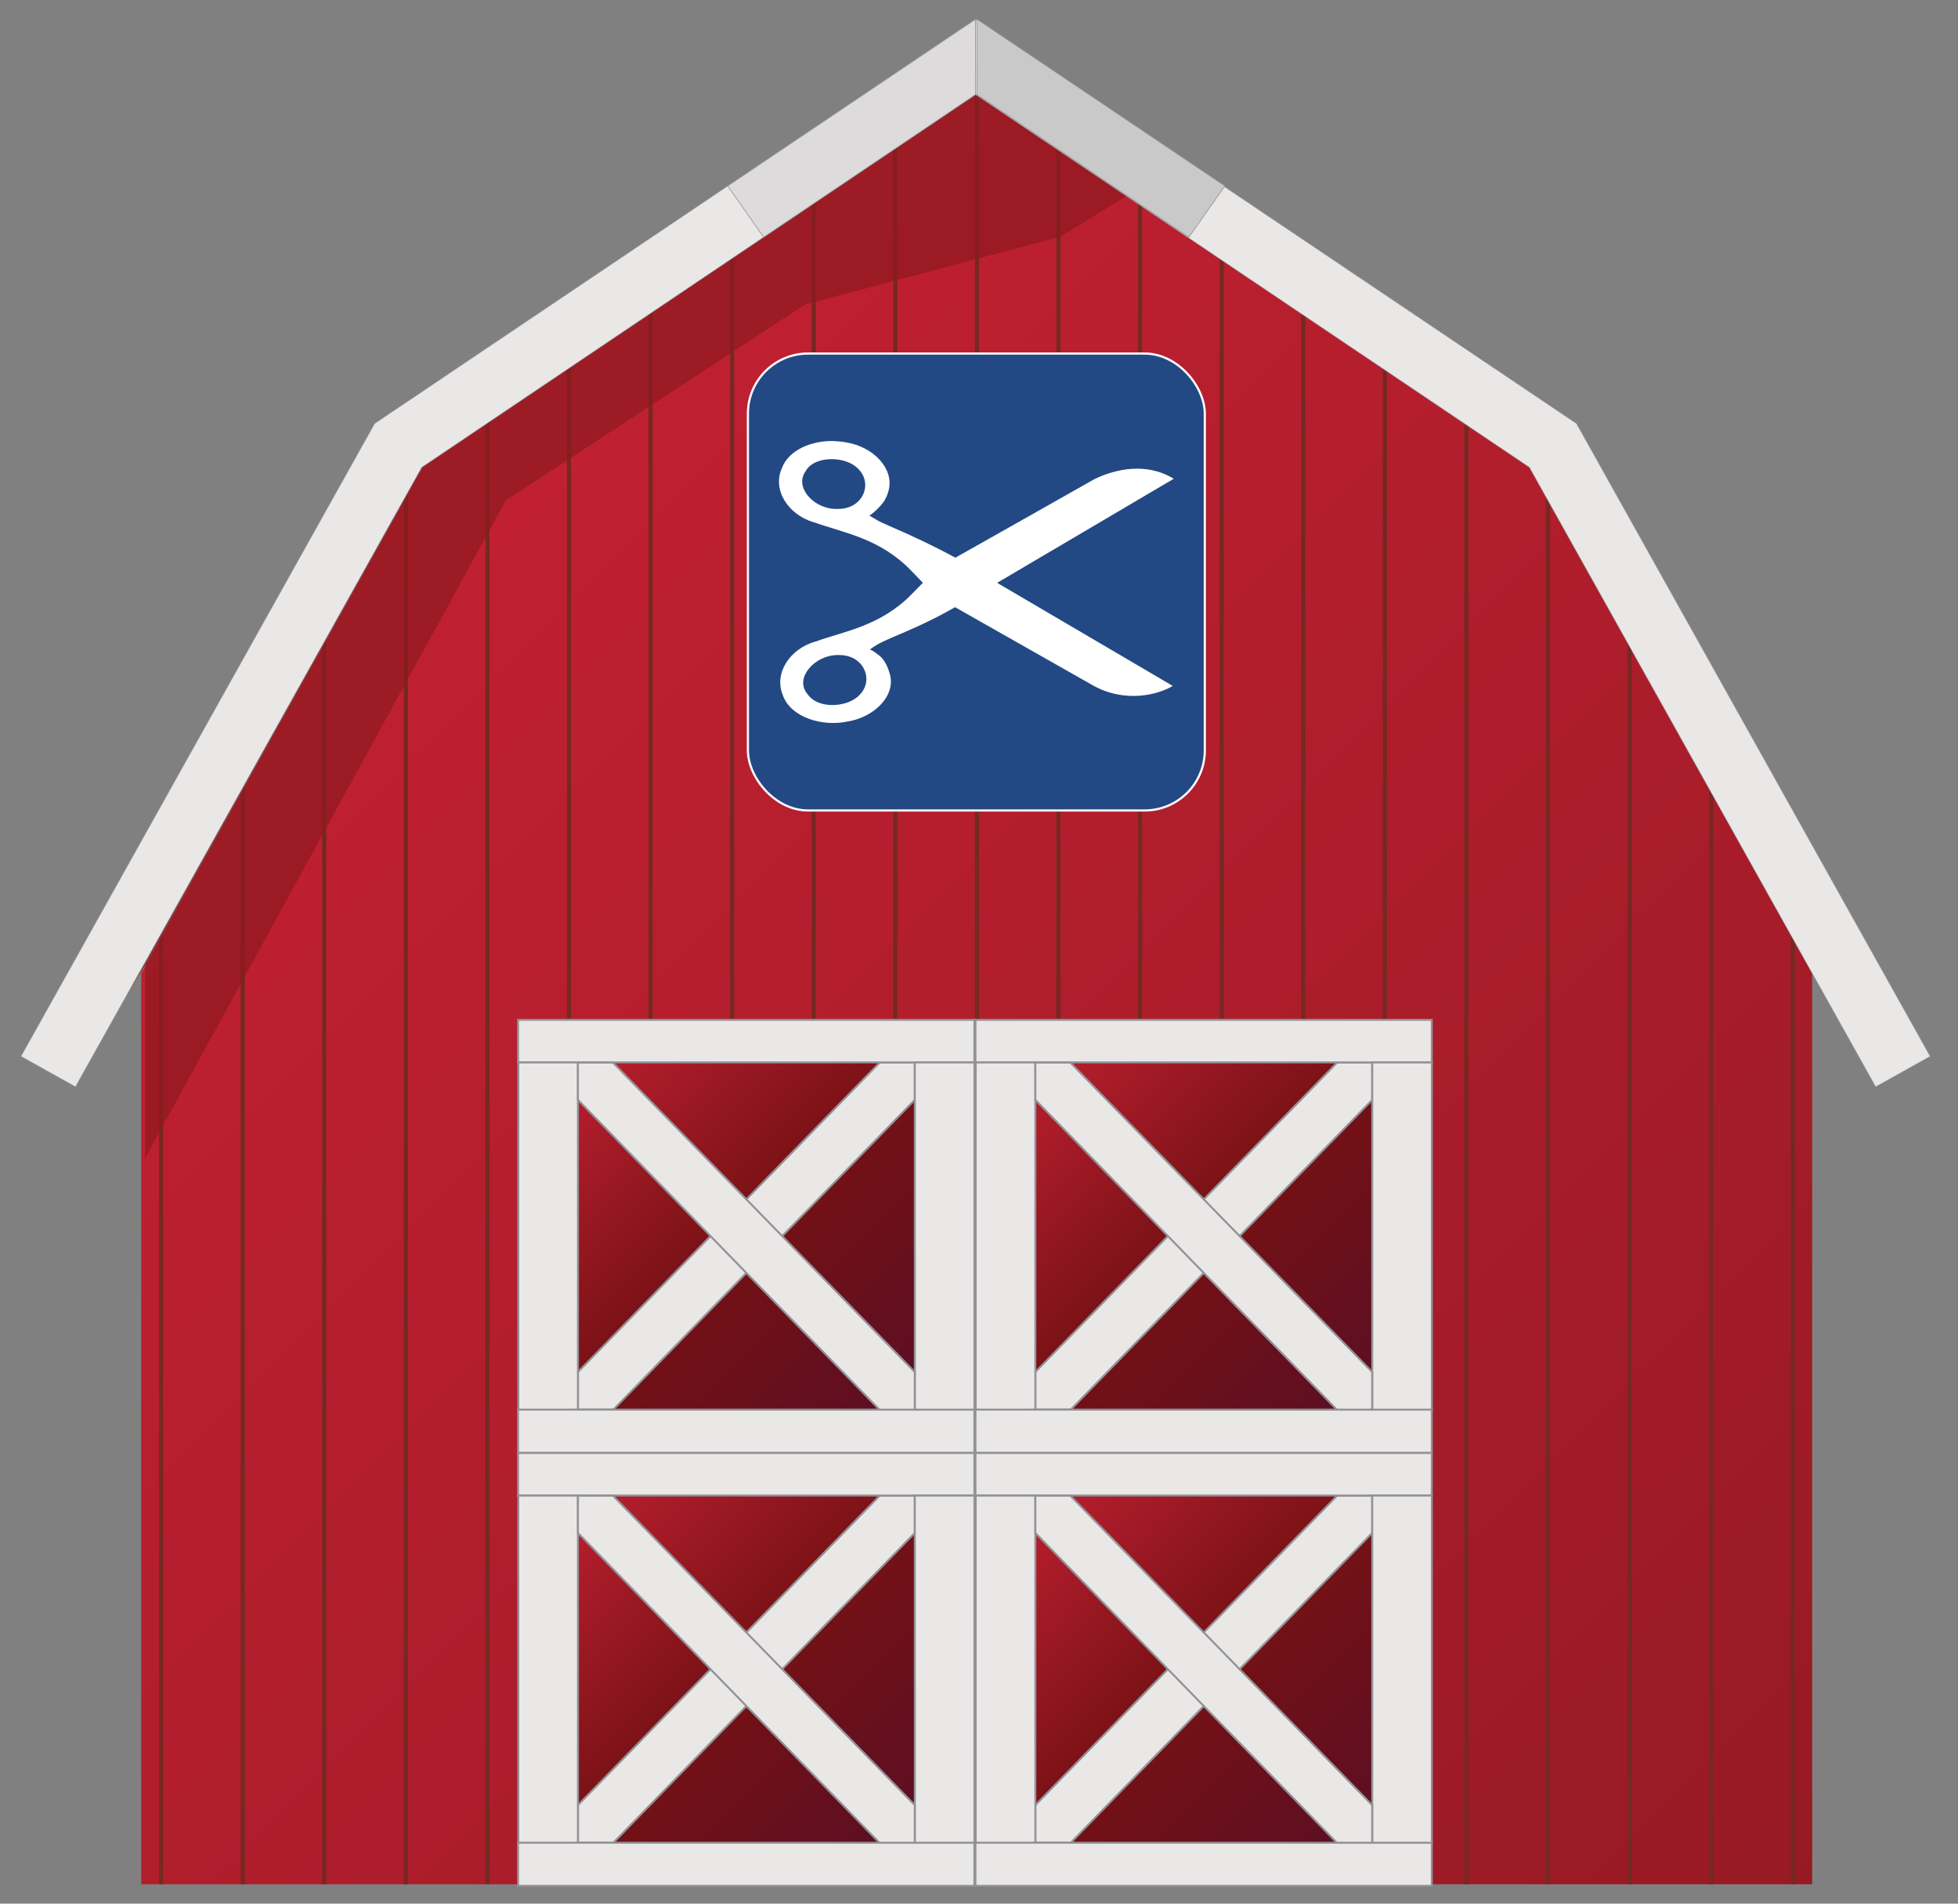
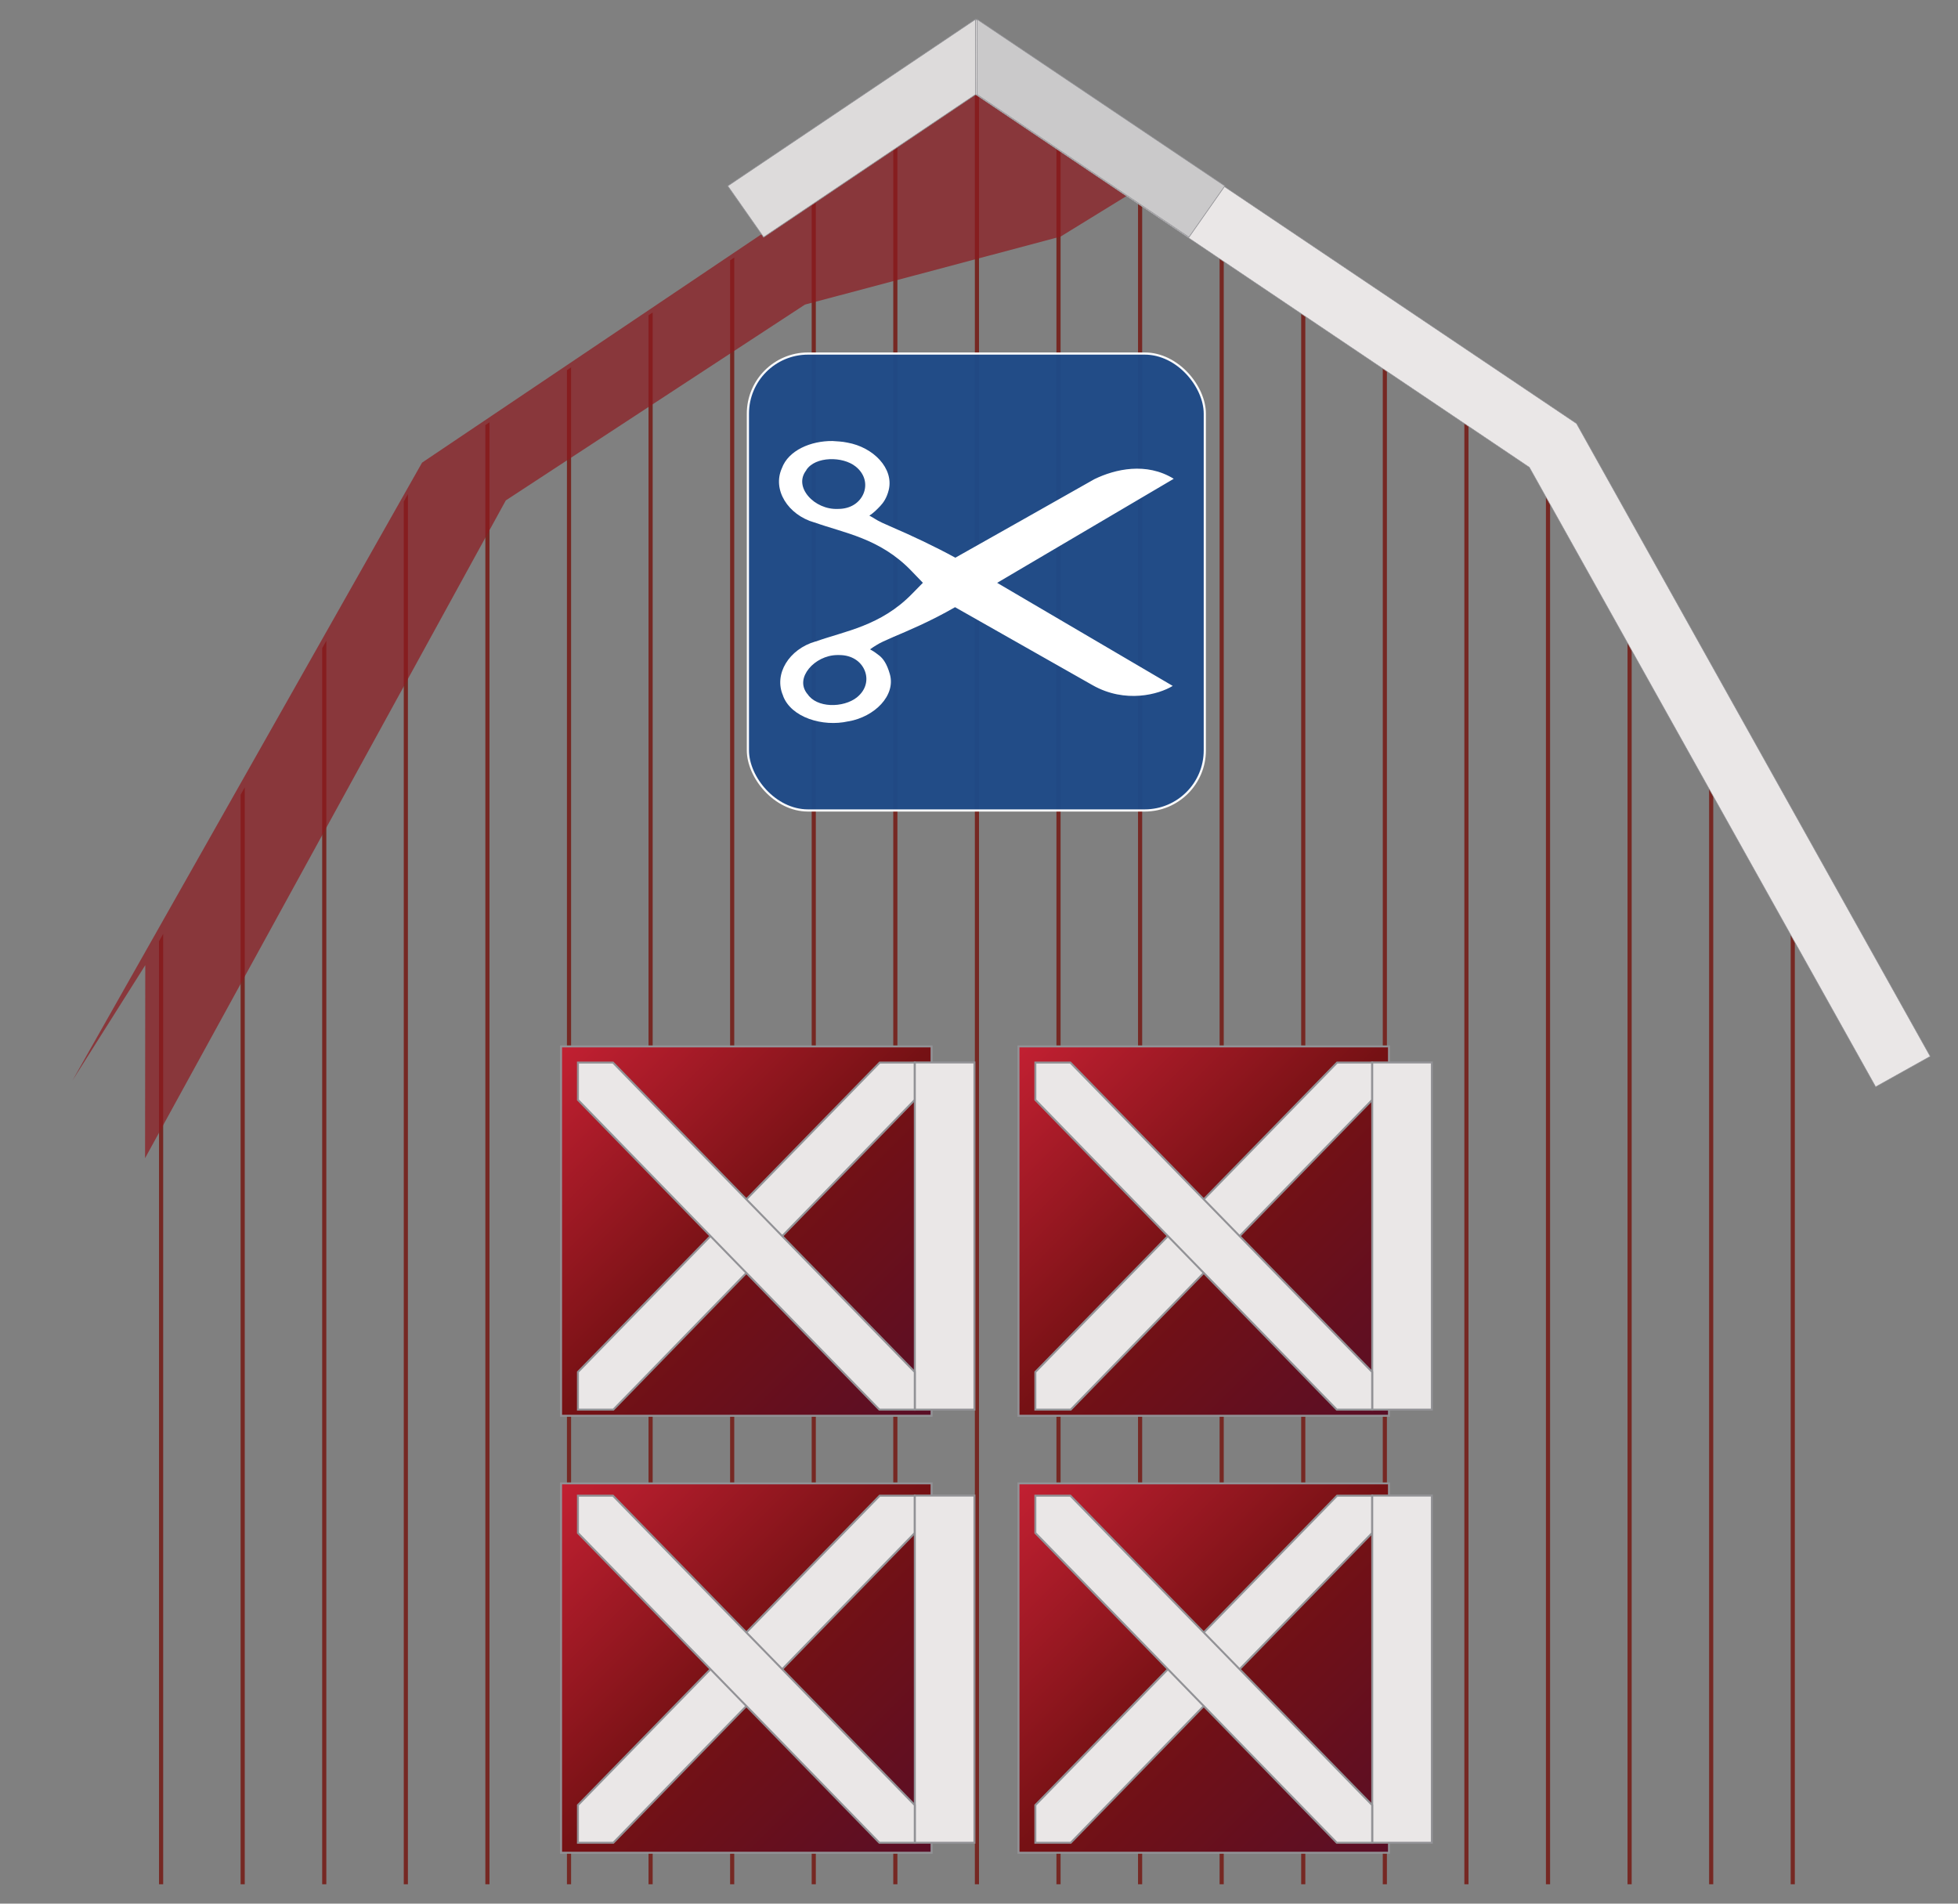
<svg xmlns="http://www.w3.org/2000/svg" xmlns:xlink="http://www.w3.org/1999/xlink" viewBox="0 0 360 350">
  <rect x="0" y="0" width="360" height="350" fill="#808080" stroke="none" />
  <defs>
    <clipPath id="f">
      <path d="m333.19 346.44h-307.23v-167.48l51.8-93.08 101.82-68.54 101.81 68.54 51.8 93.08z" />
    </clipPath>
    <linearGradient id="e" x1="50.58" x2="308.57" y1="113.06" y2="371.06" gradientUnits="userSpaceOnUse">
      <stop stop-color="#C22032" offset="0" />
      <stop stop-color="#971A23" offset="1" />
    </linearGradient>
    <linearGradient id="d" x1="187.31" x2="255.33" y1="272.68" y2="340.7" gradientUnits="userSpaceOnUse">
      <stop stop-color="#C22032" offset="0" />
      <stop stop-color="#751114" offset=".5" />
      <stop stop-color="#590E26" offset="1" />
    </linearGradient>
    <symbol id="c" overflow="visible" viewBox="0 0 500 500">
      <g transform="translate(-191.44 -282.77)" fill="#204a87">
        <g transform="matrix(2.405,0,0,2.405,-560.81,151.28)">
          <rect x="312.81" y="54.678" width="207.92" height="207.92" ry="27.357" fill="#1f4a87" opacity=".97" stroke="#fff" stroke-linecap="square" stroke-width="1px" />
          <path d="m351.28 94.48c-9.89-0.09-20.03 4.26-23 12.36-4.42 9.77 2.67 21.2 14.76 24.71 0.04 0.01 0.1 0 0.14 0 13.19 4.77 29.61 7.1 43.9 21.89l5.36 5.56-4.83 4.92c-14.34 14.77-30.71 17.04-43.91 21.78-0.03 0.02-0.1-0.01-0.13 0-12.07 3.49-19.06 14.85-14.77 24.62 0.01 0.02-0.02 0.07 0 0.1 3.67 9.88 18.08 14.25 29.66 11.63 0.04-0.01 0.1 0 0.13 0 11.86-2.07 21.57-11.72 18.82-21.47-1.36-4.82-3.09-7.05-4.7-8.38-0.81-0.67-1.51-1.09-1.96-1.47-0.46-0.38-2.36-1.45-2.36-1.45 1.18-0.86 1.87-1.27 2.88-1.9 1.52-0.99 4.16-2.2 7.58-3.67 6.78-2.9 16.76-7.01 28.23-13.61 20.74 11.79 47.69 27.06 62.59 35.5s30.15 4.19 36.46 0.32l-79.9-46.9 80.36-47.35c-12.46-7.68-26.67-4.43-36.14 0.19-21.04 11.94-42.16 23.82-63.24 35.72-9.62-5.26-19.94-10.08-28.88-13.93-3.43-1.47-6.07-2.67-7.58-3.67-0.76-0.49-2.68-1.57-2.68-1.57 1.75-1.02 3.61-2.91 4.96-4.34 1.35-1.44 2.94-3.57 3.86-7.28 2.41-9.81-6.97-19.49-18.82-21.58-2.3-0.51-4.77-0.58-6.8-0.73zm-1.31 8.27c4.41-0.2 8.96 1 11.89 3.35 4.39 3.53 5.22 8.38 3.53 12.36s-5.75 6.93-11.5 6.92h-0.13c-5.27 0.24-10.4-2.19-13.46-5.77-3.06-3.57-3.93-8.01-0.91-11.83v-0.11c2.08-3.17 6.17-4.71 10.58-4.92zm3.4 89.13c0.39 0 0.79-0.01 1.04 0 5.75 0 9.82 2.94 11.5 6.92 1.69 3.98 0.87 8.84-3.52 12.35-2.94 2.35-7.61 3.67-12.03 3.46-4.41-0.21-8.38-1.85-10.45-5.03l-0.13-0.1c-2.91-3.71-2.07-7.9 0.78-11.42 2.85-3.51 7.73-6.1 12.81-6.18z" color="#000000" fill="#fff" style="block-progression:tb;text-indent:0;text-transform:none" />
        </g>
      </g>
    </symbol>
  </defs>
-   <path d="m333.19 346.44h-307.23v-167.48l51.8-93.08 101.82-68.54 101.81 68.54 51.8 93.08z" fill="url(#e)" />
  <path d="m0 175h360" clip-path="url(#f)" fill="none" stroke="#762823" stroke-dasharray="0.763,14.237" stroke-dashoffset=".763" stroke-width="360" />
  <path d="m195 43.5 13-8-27.6-19.62-102.8 69.18-64.27 113.59 13.38-21.19-0.04 35.48 66.33-120.94 55-36z" fill="#8E191F" opacity=".7" />
  <path d="m179.39 3.54 110.47 74.33 65.03 116.35-10.03 5.6-63.67-113.9-101.82-68.55z" fill="#EAE7E7" stroke="#929296" stroke-width=".096" />
-   <path d="m179.35 3.54-110.47 74.33-65.03 116.35 10.03 5.6 63.67-113.9 101.82-68.55z" fill="#EAE7E7" stroke="#929296" stroke-width=".096" />
  <path d="m225.2 34.19-6.6 9.42-38.98-26.24 0.02-13.83z" fill="#CAC9CA" stroke="#919195" stroke-width=".125" />
  <path d="m133.8 34.19 6.6 9.42 38.98-26.24-0.02-13.83z" fill="#DDDBDB" stroke="#919195" stroke-width=".125" />
  <path id="b" d="m187.26 272.73h68.12v67.91h-68.12z" clip-rule="evenodd" fill="url(#d)" fill-rule="evenodd" stroke="#929296" stroke-width=".362" />
  <use transform="translate(0,-80.34)" xlink:href="#b" />
  <use transform="translate(-84.1)" xlink:href="#b" />
  <use transform="translate(-84.1,-80.34)" xlink:href="#b" />
  <g id="a" clip-rule="evenodd" fill="#EAE7E7" fill-rule="evenodd" stroke="#929296" stroke-width=".362">
    <path d="m190.36 331.88 55.48-56.89h6.45v6.86l-55.42 56.95h-6.51z" />
-     <path d="m179.35 267.13h83.9v7.83h-83.9z" />
-     <path d="m179.39 339.41 10.97-0.61v-63.83h-10.97z" />
-     <path d="m179.35 338.8h83.9v7.93h-83.9z" />
    <path d="m252.3 274.97h10.96v63.83h-10.96z" />
    <path d="m252.29 331.88-55.49-56.89h-6.44v6.86l55.42 56.95h6.51z" />
  </g>
  <use transform="translate(0,-79.63)" xlink:href="#a" />
  <use transform="translate(-84.1)" xlink:href="#a" />
  <use transform="translate(-84.1,-79.63)" xlink:href="#a" />
  <g transform="translate(137.5,65)" display="initial">
    <use width="84" height="84" xlink:href="#c" />
  </g>
</svg>